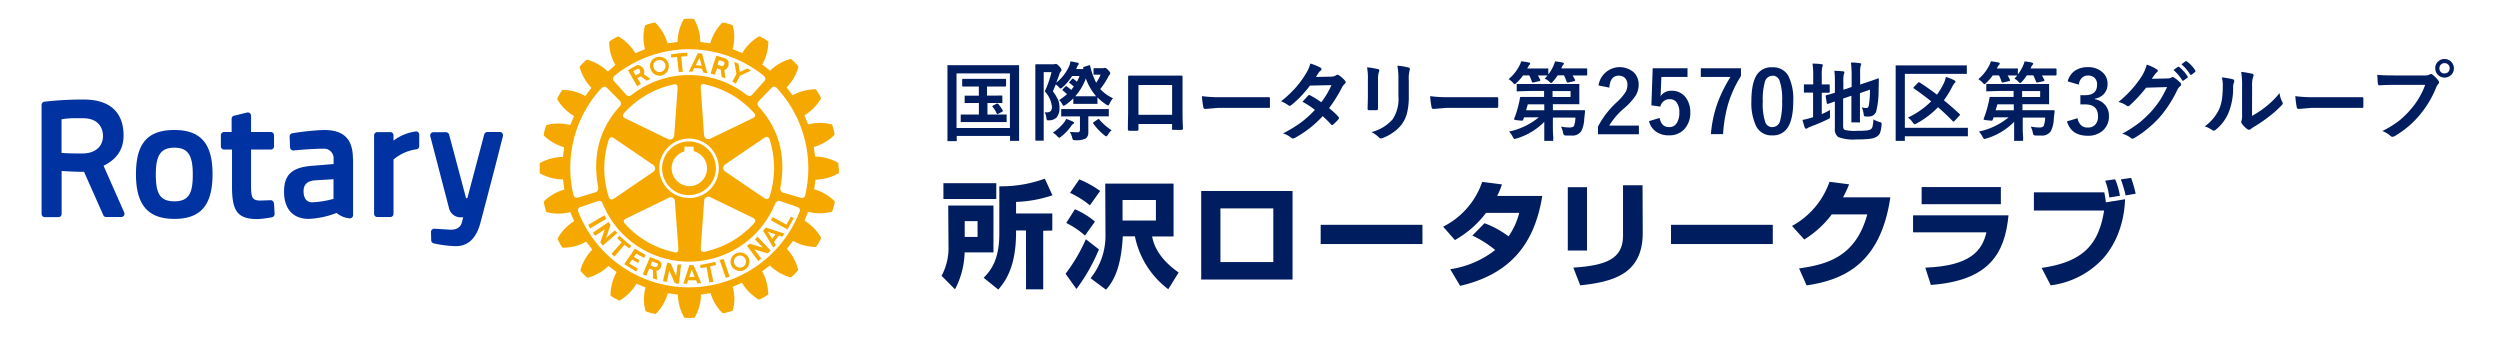
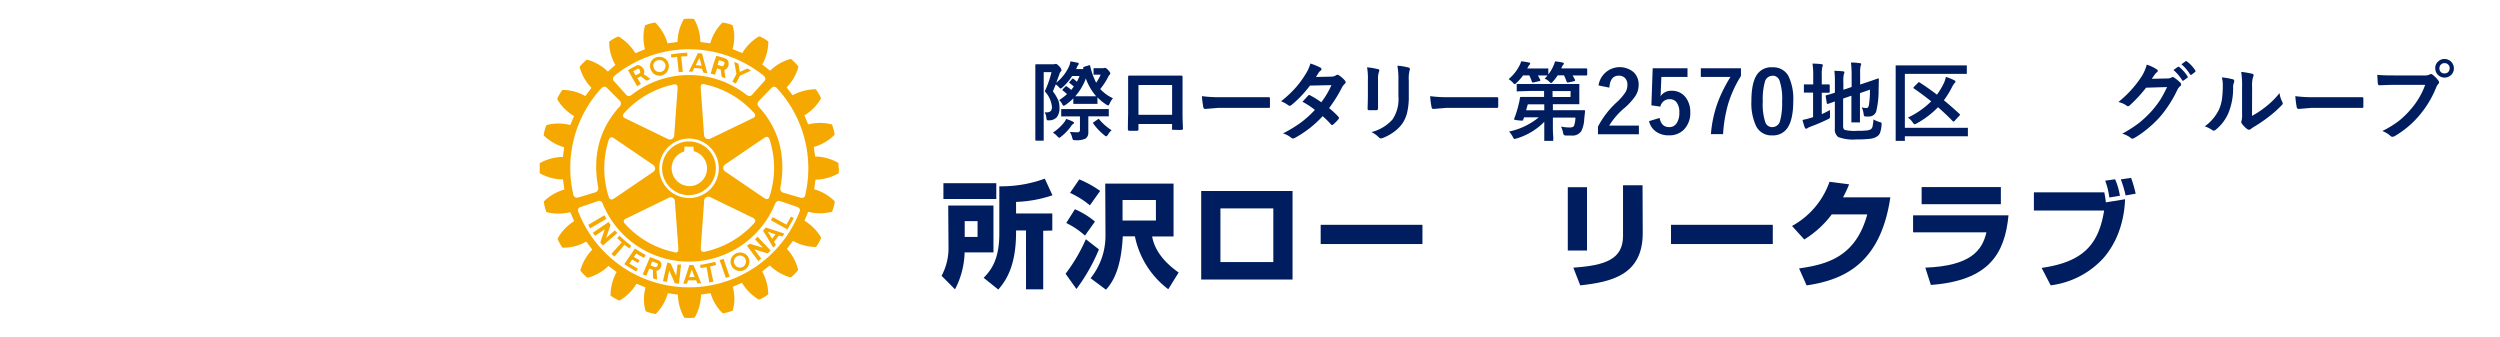
<svg xmlns="http://www.w3.org/2000/svg" id="レイヤー_1" data-name="レイヤー 1" width="520" height="70" viewBox="0 0 520 70">
  <defs>
    <style>.cls-1{fill:none;}.cls-2{clip-path:url(#clip-path);}.cls-3{fill:#0033a1;}.cls-4{fill:#f5a800;}.cls-5{isolation:isolate;}.cls-6{fill:#001d60;}</style>
    <clipPath id="clip-path">
      <rect id="SVGID" class="cls-1" x="8.65" y="3.84" width="165.85" height="62.32" />
    </clipPath>
  </defs>
  <g class="cls-2">
-     <path class="cls-3" d="M57,42.27l.12,2.23a.69.69,0,0,1-.55.69,20.51,20.51,0,0,1-3,.38c-4.07,0-5.31-1.56-5.31-6.66v-7.8H46.62a.67.67,0,0,1-.68-.67V28.13a.67.67,0,0,1,.68-.67h1.56V24.72a.66.66,0,0,1,.51-.65l2.7-.66a.67.67,0,0,1,.83.65v3.4h4.11a.67.67,0,0,1,.67.67v2.31a.67.67,0,0,1-.67.67H52.22v7.23c0,2.5.09,3.37,1.84,3.37.65,0,1.66-.05,2.2-.07a.67.67,0,0,1,.7.63M44.21,36.22c0,6.44-2.45,9.31-7.93,9.31s-8-2.87-8-9.31,2.46-9.18,8-9.18,7.93,2.91,7.93,9.18m-4.11,0c0-4-1.07-5.5-3.82-5.5s-3.87,1.44-3.87,5.5c0,3.67.62,5.66,3.87,5.66s3.82-2.08,3.82-5.66m64.42-8.5a.67.67,0,0,0-.53-.26h-2.62a.68.68,0,0,0-.65.5L97.21,41.21h-.27L93.42,28a.68.68,0,0,0-.65-.5H90.16a.67.67,0,0,0-.66.84l3.87,14.86a2.48,2.48,0,0,0,2.23,2h.75c-.07.25-.14.52-.21.75l0,.11c-.21.68-.52,1.72-2.43,1.72l-3.35-.21a.68.68,0,0,0-.51.19.66.66,0,0,0-.2.51L89.69,50a.68.68,0,0,0,.51.62,25.2,25.2,0,0,0,4.42.58h.21c2.53,0,4.24-1.63,5.1-4.85,1-3.77,2.26-8.61,3.18-12.15.41-1.6.77-3,1-3.95l.5-1.92a.69.69,0,0,0-.12-.59M25.84,44.2a.69.69,0,0,1-.05.64.68.68,0,0,1-.56.3H22.09a.65.65,0,0,1-.61-.4l-4-9c-2,0-3.72-.12-4.66-.18v8.94a.66.66,0,0,1-.67.67H9.33a.67.67,0,0,1-.68-.67V21.82a.68.68,0,0,1,.6-.67,71.8,71.8,0,0,1,7.54-.45h.57c6.89,0,8.34,4.07,8.34,7.48,0,2.85-1.36,4.91-4.16,6.3Zm-8.5-19.61H15.87a16.79,16.79,0,0,0-3.07.22v7c.79.05,2.31.13,4.35.11,2.63,0,4.27-1.43,4.27-3.64,0-1.78-1.07-3.68-4.08-3.68M73.44,33V44.75a.66.66,0,0,1-.76.66A4.93,4.93,0,0,1,70,44.29a18,18,0,0,1-5.78,1.24c-3.27,0-5.14-2.06-5.14-5.66s1.72-5.08,5.92-5.39l4.39-.36V33.06a2,2,0,0,0-2.19-2.13c-1.93,0-4.67.23-6.14.36a.65.65,0,0,1-.5-.16.69.69,0,0,1-.23-.48l-.09-2.24a.67.67,0,0,1,.57-.69,51.25,51.25,0,0,1,6.6-.68c4.11,0,6,1.9,6,6m-7.93,4.47c-1.59.15-2.34.87-2.34,2.27,0,.85.23,2.3,1.81,2.3a20.16,20.16,0,0,0,4.42-.71V37.28Zm21-10.16a9.7,9.7,0,0,0-4.63,1.9v-1.1a.67.67,0,0,0-.67-.67h-2.7a.67.67,0,0,0-.67.67V44.47a.66.66,0,0,0,.67.67h2.7a.66.66,0,0,0,.67-.67V33.18a9.26,9.26,0,0,1,4.74-2.12.67.67,0,0,0,.61-.67V28a.67.67,0,0,0-.72-.67" />
    <path class="cls-4" d="M129.89,50.91l-2.08,2.46-.64-.56,2.14-2.39c-.34-.32-.6-.6-.93-.9l.48-.48c.82.78,1.54,1.38,2.45,2.1l-.42.53-1-.76m-4.16-6.14-3.37,2c.12.24.25.52.39.74l3.38-2c-.16-.3-.26-.46-.4-.74m2.16,3.15-1.83,1.58.93-2.71c-.16-.23-.24-.39-.41-.61l-3.27,2.23c.14.22.32.42.48.64l2-1.36-.93,2.73a5.09,5.09,0,0,0,.55.64l3-2.6a6.63,6.63,0,0,1-.52-.54m4.44,4.83c.53.29,1,.59,1.64.87l.34-.58a19.14,19.14,0,0,1-2.23-1.36l-2.23,3.26c.85.56,1.62,1,2.48,1.53l.36-.58-1.79-1.06.6-.85,1.19.72.35-.56c-.38-.21-.78-.45-1.2-.7Zm11-12.15A5.59,5.59,0,1,1,148.9,35a5.6,5.6,0,0,1-5.58,5.58m.07-1.85a3.7,3.7,0,0,0,.91-7.28c0-.17-.06-.94-.06-.94h-1.88s0,.84-.05,1A3.66,3.66,0,0,0,139.7,35a3.72,3.72,0,0,0,3.69,3.71m-8.2-24.82v-.18A1.89,1.89,0,0,1,137,11.83a1.93,1.93,0,0,1,2.12,1.76v.16a2,2,0,0,1-1.79,2,2,2,0,0,1-2.1-1.79m.71-.07a1.25,1.25,0,0,0,2.49-.11s0-.07,0-.11A1.22,1.22,0,0,0,137,12.51a1.21,1.21,0,0,0-1.14,1.24Zm8.13,1h-.8l1-2,.89-1.84.87.09.46,1.75.64,2.34a6,6,0,0,0-.81-.11L146,14.3a13.62,13.62,0,0,0-1.64-.14Zm.65-1.33a11.69,11.69,0,0,1,1.22.13l-.21-.82-.26-.84-.4.84Zm-3.89-1.74.35,3.19.84-.08-.33-3.17,1.27-.08,0-.72a32.56,32.56,0,0,0-3.41.35l.1.68ZM140.92,55l-.28,2.39-1.15-2.62c-.27,0-.43-.12-.7-.16l-.9,3.86c.28.07.54.1.83.15l.48-2.37,1.16,2.64a5.71,5.71,0,0,0,.87.12l.43-4a4.67,4.67,0,0,1-.74,0m22.66-8.28-2.86-1.58-.37.66,3.44,1.92,1.32-2.37-.59-.32Zm-4.32.58,3.9,1.28-.24.34a2.16,2.16,0,0,0-.21.29L162,49,161,50.32l.39.61a6.9,6.9,0,0,1-.54.58l-1.54-2.57L158.7,48Zm.44.89.47.73.42.74.57-.74.15-.18Zm-4.09,5.22a2.3,2.3,0,0,1,.26,1,2,2,0,0,1-.17.8,2.13,2.13,0,0,1-.83.91,2,2,0,0,1-2.66-.73,1.26,1.26,0,0,0-.08-.18,2.75,2.75,0,0,1-.19-.8,2,2,0,0,1,3.67-1m-.45,1a1.3,1.3,0,0,0-.17-.64,1.25,1.25,0,0,0-2.33.64,1.27,1.27,0,0,0,.18.62.59.59,0,0,0,.13.19,1.22,1.22,0,0,0,1.56.26,1.14,1.14,0,0,0,.34-.26,1.28,1.28,0,0,0,.29-.81m1.89-4.66,1.62,1.75-2.72-.8a6.6,6.6,0,0,0-.58.41l2.37,3.18.6-.51-1.44-1.92,2.75.83a4.85,4.85,0,0,0,.65-.58l-2.75-2.9a6,6,0,0,1-.5.54M174.5,35a8,8,0,0,1-.05,1v.08l-.09,0a10,10,0,0,1-4.75,1.29c0,.21-.23,1.76-.26,2a9.75,9.75,0,0,1,4.23,2.46l.05.06v.08a8.34,8.34,0,0,1-.54,2l0,.08H173a9.68,9.68,0,0,1-4.9,0c-.08.21-.69,1.65-.75,1.86a10.05,10.05,0,0,1,3.42,3.48l0,.07,0,.08a8,8,0,0,1-1,1.76l0,.07h-.09a9.94,9.94,0,0,1-4.74-1.27l-1.27,1.67A9.47,9.47,0,0,1,166,56.09l0,.08-.05.06a9.73,9.73,0,0,1-1.42,1.45l-.06,0-.11,0a10.09,10.09,0,0,1-4.24-2.46l-1.6,1.24a10,10,0,0,1,1.27,4.63v.21l-.09,0a8.63,8.63,0,0,1-1.76,1l-.05,0-.09,0a10.14,10.14,0,0,1-3.47-3.48l-1.92.83a10.83,10.83,0,0,1,.35,2.48,9.28,9.28,0,0,1-.35,2.44v.07l-.08,0a10.4,10.4,0,0,1-1.94.52h-.09l-.05-.06A9.51,9.51,0,0,1,147.81,61c-.21,0-1.76.23-2,.27a9.8,9.8,0,0,1-1.3,4.75l-.05.06-.09,0a8.36,8.36,0,0,1-2,0l-.07,0,0-.06A10.13,10.13,0,0,1,141,61.27c-.23,0-1.87-.26-2.1-.27a9.8,9.8,0,0,1-2.44,4.24l-.06.06-.09,0a8.91,8.91,0,0,1-1.95-.54l-.07,0,0-.07a8.59,8.59,0,0,1-.35-2.45,9.7,9.7,0,0,1,.33-2.45L132.39,59a9.78,9.78,0,0,1-3.48,3.49l-.07,0-.09,0a11.36,11.36,0,0,1-1.76-1l0-.06v-.16a10.08,10.08,0,0,1,1.26-4.68l-1.69-1.28a9.76,9.76,0,0,1-4.25,2.44l-.08,0-.08,0a10.59,10.59,0,0,1-1.41-1.43l0-.08,0-.08a10,10,0,0,1,2.46-4.24l-1.28-1.67a9.56,9.56,0,0,1-4.74,1.27H117l0,0a10.13,10.13,0,0,1-1-1.77l0-.08,0-.07A9.83,9.83,0,0,1,119.42,46c-.09-.23-.71-1.68-.81-1.88a9.83,9.83,0,0,1-4.91,0l-.07,0,0-.06a10.61,10.61,0,0,1-.51-2l0-.09,0-.07a10,10,0,0,1,4.26-2.47c0-.23-.26-1.88-.28-2.11a9.71,9.71,0,0,1-4.77-1.26l-.06,0V36a7.65,7.65,0,0,1,0-1,7.94,7.94,0,0,1,0-1v-.09l.06,0a9.94,9.94,0,0,1,4.77-1.27c0-.22.23-1.83.26-2a10.16,10.16,0,0,1-4.26-2.46l0,0,0-.09a7.46,7.46,0,0,1,.53-2l0-.08.08,0a9.6,9.6,0,0,1,4.91,0c.09-.2.69-1.65.78-1.87a9.8,9.8,0,0,1-3.48-3.47l0-.09,0-.08a9.86,9.86,0,0,1,1-1.73l0-.07H117a9.77,9.77,0,0,1,4.74,1.27c.14-.17,1.15-1.53,1.28-1.71a9.94,9.94,0,0,1-2.44-4.26v-.07l0-.06a10.38,10.38,0,0,1,1.45-1.44l.07,0,.07,0a9.81,9.81,0,0,1,4.26,2.46L128,13.5a9.55,9.55,0,0,1-1.29-4.62V8.66l.08-.05a8.22,8.22,0,0,1,1.75-1l.06,0,.09,0a10.16,10.16,0,0,1,3.47,3.46c.21-.07,1.77-.75,2-.84a9.77,9.77,0,0,1-.32-2.46,8.67,8.67,0,0,1,.33-2.44V5.23l.08,0a9.3,9.3,0,0,1,1.93-.53h.1l.07.06A9.82,9.82,0,0,1,138.84,9c.23,0,1.87-.23,2.09-.27A9.82,9.82,0,0,1,142.22,4l0-.06.08,0a9.74,9.74,0,0,1,2,0l.08,0,0,.06a9.37,9.37,0,0,1,1.28,4.72c.25.06,1.84.26,2.07.29a9.91,9.91,0,0,1,2.48-4.26l.05-.05.07,0a7.53,7.53,0,0,1,2,.53l.06,0,0,.09a8.28,8.28,0,0,1,.34,2.42,11.57,11.57,0,0,1-.34,2.48l2,.82a9.88,9.88,0,0,1,3.46-3.46l.07,0,.09,0a8.26,8.26,0,0,1,1.74,1l.06,0v.21a9.78,9.78,0,0,1-1.27,4.63l1.65,1.29a9.61,9.61,0,0,1,4.26-2.45l.07,0,.07.07a8.8,8.8,0,0,1,1.42,1.44l.06.07,0,.08a9.73,9.73,0,0,1-2.46,4.25l1.25,1.65a10,10,0,0,1,4.76-1.25h.07l.05.07a8.34,8.34,0,0,1,1,1.73l0,.1,0,.07A10.11,10.11,0,0,1,167.32,24c.09.22.68,1.67.79,1.88a9.75,9.75,0,0,1,4.89,0l.08,0,0,.08a9.88,9.88,0,0,1,.52,2l0,.08-.07.06a9.7,9.7,0,0,1-4.25,2.46c0,.23.23,1.81.27,2a9.77,9.77,0,0,1,4.74,1.28l.09.05V34a7.65,7.65,0,0,1,.05,1M127.69,16.86l2.56,2.85c.35.39.75.34,1.26-.07a19.36,19.36,0,0,1,23.65,0c.51.38.9.46,1.27.07L159,16.86c.29-.31.29-.75-.26-1.21a25,25,0,0,0-15.42-5.41,24.68,24.68,0,0,0-15.38,5.42c-.55.45-.53.89-.24,1.2m.17,12c-.28-.18-.58-.39-.83-.28s-.34.27-.45.61a19.36,19.36,0,0,0,0,11.67c.08.27.17.53.41.6s.49,0,.87-.26l7.93-5.4a1,1,0,0,0,.47-.76,1,1,0,0,0-.47-.78Zm1.73-4.72c0,.29.37.43.66.57l8.63,4.19a1,1,0,0,0,.92,0,1,1,0,0,0,.43-.8l.69-9.58c0-.46,0-.73-.19-.88a.86.86,0,0,0-.71-.06,19.41,19.41,0,0,0-10.13,5.84c-.24.27-.35.5-.3.69m.13,21.9a1,1,0,0,0,.32.59,19,19,0,0,0,10.12,5.83.8.8,0,0,0,.71,0c.18-.14.24-.43.21-.88l-.71-9.6a.87.87,0,0,0-1.34-.78l-8.63,4.2c-.3.14-.63.3-.67.58,0,0,0,0,0,.08m13.6-4.83A6.19,6.19,0,1,0,137.13,35a6.19,6.19,0,0,0,6.19,6.18m2.62,11.09a.87.87,0,0,0,.75.06,19.27,19.27,0,0,0,10.1-5.83c.18-.21.37-.42.31-.65s-.24-.43-.64-.62l-8.65-4.19a.88.88,0,0,0-1.35.79l-.69,9.58c0,.31-.05.67.17.86m12.89-11.16c.26.17.56.37.83.28s.34-.26.44-.62a19.21,19.21,0,0,0,0-11.67.94.94,0,0,0-.41-.61c-.21-.08-.48,0-.87.28l-7.93,5.39a.93.93,0,0,0-.46.78.91.91,0,0,0,.46.77ZM157.08,24a.83.83,0,0,0-.32-.59,19.05,19.05,0,0,0-10.12-5.85.74.74,0,0,0-.68,0c-.19.14-.24.43-.2.86l.68,9.6a1,1,0,0,0,.43.8,1,1,0,0,0,.92,0l8.64-4.17c.28-.13.6-.28.65-.58a.2.2,0,0,0,0-.08M120.17,41.11,123.85,40a.87.87,0,0,0,.6-.91c-1.32-6.86.36-12.41,4.38-16.87a.85.85,0,0,0,.06-1.29l-2.68-2.69c-.26-.29-.73-.29-1.13.12a24.45,24.45,0,0,0-5.82,22.14.7.7,0,0,0,.91.57m45.74,2-3.69-1.26c-.19-.08-.69-.08-1,.57a19.36,19.36,0,0,1-35.89-.11.74.74,0,0,0-.93-.46l-3.67,1.26a.69.69,0,0,0-.43,1,24.7,24.7,0,0,0,46,0,.68.68,0,0,0-.44-1m-4.26-24.72a.72.72,0,0,0-1.13-.07L157.85,21a.85.85,0,0,0,.05,1.29c4,4.46,5.71,10,4.39,16.87a.87.87,0,0,0,.6.91l3.69,1.07a.7.7,0,0,0,.91-.58,24.53,24.53,0,0,0-5.84-22.17m-8.59-1,.85-1.63,2.29-1.07c-.24-.17-.5-.29-.74-.45l-1.58.72-.29-1.71c-.33-.16-.53-.23-.87-.37l.46,2.49L152.33,17Zm-4.29,37.07c-1.14.25-2,.46-3.15.64l.1.65,1.25-.17.57,3.17.84-.16-.68-3.16,1.26-.31ZM137.55,55v.21a1.21,1.21,0,0,1-1,1.12l.13,1.83a5.19,5.19,0,0,1-.85-.27l0-1.72-.77-.33-.63,1.52a6.83,6.83,0,0,1-.75-.29l.79-1.85.09-.22.65-1.53,1.76.68a.94.94,0,0,1,.6.85m-.74,0a.33.33,0,0,0-.2-.26l-1-.36-.23.62-.08.22v0l.89.33c.25.11.49-.11.57-.35a.28.28,0,0,0,0-.22m11.94-39.44c-.32-.09-.55-.13-.9-.23l.64-2.17L149,11.6c.67.17,1.31.38,1.95.59a1,1,0,0,1,.59,1,1.29,1.29,0,0,1-.87,1.37l.23,1.75-.79-.33-.21-1.53-.75-.23Zm.54-2.05.87.28c.24.07.56-.3.56-.63a.3.3,0,0,0-.26-.34,6.69,6.69,0,0,0-.9-.27l-.18.61ZM145,56.85l.85,2.06c-.28,0-.54,0-.78.07l-.27-.67-1.7,0-.19.7a7,7,0,0,0-.79,0l.73-2.18.52-1.65,0-.05.86,0,.05.1Zm-.51.75-.31-.75-.3-.81-.27.81-.26.8Zm5.19-3.5,1.3,3.71c.25-.09.52-.16.78-.28l-1.26-3.69-.82.26M130.85,15l-.22-.39c.57-.37,1.18-.68,1.78-1s1.68.55,1.61,1.39a.81.81,0,0,1-.14.41l1.42,1c-.26.13-.47.24-.79.37l-1.25-.91-.69.37.74,1.21c-.29.18-.46.3-.79.49Zm.86-.19.1.19.4.68.83-.43a.31.31,0,0,0,.13-.25c0-.37-.25-.88-.64-.64s-.49.27-.82.45" />
  </g>
  <g id="所沢ロータリークラブ" class="cls-5">
    <g class="cls-5">
      <path class="cls-6" d="M197.23,42.75h9.41V52.5h-6a17.35,17.35,0,0,1-2,7.68l-2.79-2.81a12.17,12.17,0,0,0,1.44-5.95Zm-1-4.65h11v3.29h-11ZM200.66,46v3.28h2.67V46Zm16.33,2V60.18h-3.58V47.94h-2.07c.08,7.44-2.16,10.49-3.69,12.29l-3.05-2.45c1.7-1.71,3.26-4,3.26-9.19V38.75a26.42,26.42,0,0,0,9.46-1.59l1.59,3.46A26.66,26.66,0,0,1,211.34,42v2.4h7.54v3.55Z" />
      <path class="cls-6" d="M228.58,51.87a38,38,0,0,1-4.68,8.24l-2.26-3.17a35.33,35.33,0,0,0,4.22-7.18Zm-5-8.35a16.47,16.47,0,0,1,4.17,2.57L225.67,49a16.68,16.68,0,0,0-3.89-2.62Zm.91-6.21a21.72,21.72,0,0,1,4.34,2.4l-2.13,3a18.4,18.4,0,0,0-4.13-2.59Zm5.4.88H244.1v11h-4.46c.24,1.15.89,4.25,5.52,7.49L243,60.16a18.34,18.34,0,0,1-6.94-11h-2.52c-.24,4.56-1.1,8.54-3.5,11.09l-3.2-2.38a14.06,14.06,0,0,0,3.1-9Zm3.6,7.68h6.94V41.6h-6.94Z" />
      <path class="cls-6" d="M268.85,39.73V58.14h-19V39.73Zm-4,3.62h-11V54.51h11Z" />
      <path class="cls-6" d="M295.87,46.76v4H274.7v-4Z" />
-       <path class="cls-6" d="M308.78,46.43a19.91,19.91,0,0,1,5,2.73A15,15,0,0,0,316,44.27H309.1a21,21,0,0,1-6.48,5.66l-2.45-2.78a16.31,16.31,0,0,0,8.13-9.32l4.11.53a17.65,17.65,0,0,1-1,2.4h9.38c-1.65,10.35-7,16.35-17.08,18.7L301.65,56A19.94,19.94,0,0,0,311,52a22.46,22.46,0,0,0-4.75-3Z" />
      <path class="cls-6" d="M330.1,52.11h-4V38.94h4Zm11.59-3.64c0,8.76-6.55,10.17-13,10.89l-1.44-3.69c6.74-.46,10.34-1.76,10.34-6.63V38.53h4.06Z" />
      <path class="cls-6" d="M368.74,46.76v4H347.57v-4Z" />
      <path class="cls-6" d="M393.19,41.05c-2,13.56-9.38,17.14-17.42,18.31l-1.56-3.53C380.06,55,386,53.41,388.39,44.6H381a20.48,20.48,0,0,1-5.71,5.21L372.74,47a16.77,16.77,0,0,0,7.8-9.19l4.08.53a27.08,27.08,0,0,1-1.27,2.71Z" />
      <path class="cls-6" d="M417.77,44.79c-.77,8-4.06,13.57-16.15,14.48l-1.16-3.6c9.58-.36,11.86-3.68,12.72-7.35H397.92V44.79Zm-1.59-5.88v3.56H399.7V38.91Z" />
      <path class="cls-6" d="M437.69,40a20.47,20.47,0,0,1,.33,2.09l4-.65c-.08,1.71-.39,7.61-4.61,12.36a17.9,17.9,0,0,1-10.87,5.55l-1.88-3.63c8.6-1.22,11.86-4.82,13-11.93H423.05V40Zm1.05,1.08a15.52,15.52,0,0,0-.86-3.5l2.06-.29a13.69,13.69,0,0,1,1,3.43Zm3.39-.43a23.21,23.21,0,0,0-1-3.34l2.14-.31a26.37,26.37,0,0,1,.95,3.29Z" />
    </g>
  </g>
  <g id="国際ロータリー第2570地区第3グループ" class="cls-5">
    <g class="cls-5">
-       <path class="cls-6" d="M198.76,29.36h-1.53c-.09,0-.14,0-.16,0a.29.29,0,0,1,0-.17l0-6.91V18.67l0-4.93a.31.31,0,0,1,0-.18.54.54,0,0,1,.17,0l2.39,0h9.78l2.39,0c.1,0,.15,0,.17,0a.32.32,0,0,1,0,.17l0,4.32v4.17l0,6.91c0,.09,0,.15,0,.17s-.07,0-.16,0h-1.54a.31.31,0,0,1-.18,0,.35.35,0,0,1,0-.17v-.85H199v.87a.15.15,0,0,1-.2.2Zm.2-14.09V26.62h11.1V15.27Zm9.33,4.6a.15.15,0,0,1,.2.2v1.18c0,.1,0,.16,0,.18s-.07,0-.16,0l-2,0h-.94v2.39h1.48l2.32,0a.36.36,0,0,1,.19,0,.3.3,0,0,1,0,.16v1.25c0,.09,0,.14,0,.16a.31.31,0,0,1-.18,0l-2.32,0h-4.54l-2.32,0a.36.36,0,0,1-.19,0,.3.3,0,0,1,0-.16V24c0-.09,0-.15.05-.17a.49.49,0,0,1,.17,0l2.32,0h1.24V21.42h-.7l-2.08,0c-.1,0-.16,0-.18,0a.29.29,0,0,1,0-.17V20.07c0-.1,0-.15,0-.17a.29.29,0,0,1,.17,0l2.08,0h.7V18h-1l-2.29,0q-.18,0-.18-.21v-1.2c0-.13.06-.19.18-.19l2.29,0h4.18l2.3,0c.12,0,.18.06.18.19v1.2q0,.21-.18.21l-2.3,0H205.3v1.89h.94Zm-.62,1.8a7.07,7.07,0,0,1,.89,1.3.42.42,0,0,1,.05.12c0,.05-.07.1-.2.17l-.77.41a.49.49,0,0,1-.19.06s-.11-.06-.17-.19a5,5,0,0,0-.83-1.33.17.17,0,0,1-.06-.11s.07-.08.2-.16l.72-.38a.41.41,0,0,1,.15,0Q207.55,21.52,207.67,21.67Z" />
      <path class="cls-6" d="M231.49,20.43a5.08,5.08,0,0,0-.68,1.1c-.14.27-.24.41-.3.41a1.17,1.17,0,0,1-.42-.2,10,10,0,0,1-1.82-1.49v1.17a.34.34,0,0,1,0,.18.49.49,0,0,1-.17,0l-1.54,0H225l-1.55,0a.15.15,0,0,1-.2-.2v-.94a11.48,11.48,0,0,1-1.6,1.34,1.15,1.15,0,0,1-.41.2c-.09,0-.18-.1-.29-.31a2.66,2.66,0,0,0-.64-.87,13.44,13.44,0,0,0,1.63-1.24c-.2-.2-.49-.44-.86-.74q-.12-.06-.12-.12s.05-.1.14-.2l.46-.47c.09-.09.15-.14.2-.14a.33.33,0,0,1,.16.09,8.38,8.38,0,0,1,.9.7l.54-.7c-.34-.29-.62-.53-.85-.7s-.12-.1-.12-.14,0-.11.15-.21l.41-.48c.08-.09.14-.13.18-.13a.36.36,0,0,1,.18.09A7.53,7.53,0,0,1,224,17a11.82,11.82,0,0,0,.54-1.19H223a11,11,0,0,1-2,2.36,1,1,0,0,1-.4.25c-.07,0-.2-.11-.39-.34a3.56,3.56,0,0,0-.61-.52L219,19a8.72,8.72,0,0,1,1.13,1.9,4.31,4.31,0,0,1,.24,1.49,3,3,0,0,1-.56,2,2.18,2.18,0,0,1-1.53.64H218q-.21,0-.27-.12a1.83,1.83,0,0,1-.09-.45,2.57,2.57,0,0,0-.36-1.1h.29a1.28,1.28,0,0,0,1-.27,1.28,1.28,0,0,0,.23-.86A5.44,5.44,0,0,0,217.31,19a20.1,20.1,0,0,0,1.4-4h-1.62V25.24l0,3.85c0,.1,0,.15,0,.17s-.07,0-.16,0h-1.41c-.12,0-.17-.07-.17-.2l0-3.84V17.46l0-3.89c0-.13.05-.2.17-.2l1.35,0h2.22a.78.78,0,0,0,.36-.06.85.85,0,0,1,.25,0c.12,0,.35.19.71.58a1.36,1.36,0,0,1,.38.69.38.38,0,0,1-.16.3,1.39,1.39,0,0,0-.29.59c-.24.68-.45,1.25-.64,1.73a9.21,9.21,0,0,0,2.72-3.53,4,4,0,0,0,.22-.89c.31,0,.8.13,1.47.26.18,0,.27.12.27.22a.4.4,0,0,1-.1.24A1.32,1.32,0,0,0,224,14l-.16.36h1.48a.25.25,0,0,1,0-.14.39.39,0,0,1,0-.13q0-.17.21-.21l.92-.28.19-.06s.07.05.1.13A15.6,15.6,0,0,0,228,17.21a9.52,9.52,0,0,0,.94-1.68h-.44l-.88,0c-.09,0-.15,0-.16,0s0-.07,0-.16v-1c0-.1,0-.16,0-.18a.4.4,0,0,1,.15,0l1.1,0h.62a.67.67,0,0,0,.32-.06.56.56,0,0,1,.23,0c.14,0,.35.15.62.44s.44.54.44.67a.47.47,0,0,1-.15.31,2.53,2.53,0,0,0-.38.63,14.89,14.89,0,0,1-1.56,2.34A8.13,8.13,0,0,0,231.49,20.43ZM219,27.59a9.82,9.82,0,0,0,2.28-2.06,2.47,2.47,0,0,0,.47-.79,9.32,9.32,0,0,1,1.44.57c.13.06.2.14.2.23a.24.24,0,0,1-.16.23,1.4,1.4,0,0,0-.45.48,10.43,10.43,0,0,1-2.07,2.17.93.93,0,0,1-.38.24c-.08,0-.23-.12-.44-.35A4,4,0,0,0,219,27.59Zm4.29-3.38-2.39,0a.29.29,0,0,1-.17,0,.3.3,0,0,1,0-.16V22.87c0-.1,0-.16,0-.18s.07,0,.15,0l2.39,0h4.79l2.38,0a.33.33,0,0,1,.19,0,.32.32,0,0,1,0,.17v1.18c0,.09,0,.14,0,.16a.31.31,0,0,1-.18,0l-2.38,0h-1.7v1.25l0,2.08a1.48,1.48,0,0,1-.56,1.29,4.24,4.24,0,0,1-2.08.34,1.1,1.1,0,0,1-.55-.08,1.75,1.75,0,0,1-.17-.47,3.71,3.71,0,0,0-.49-1.17c.57.05,1.11.07,1.62.07a.44.44,0,0,0,.49-.5V24.21Zm.34-4.18c.14,0,.58,0,1.31,0h1.55l1.52,0a11.4,11.4,0,0,1-2.15-3.71A11.63,11.63,0,0,1,223.67,20Zm7.57,7.08a3,3,0,0,0-.73.88c-.16.25-.28.37-.36.37a1,1,0,0,1-.44-.27,11.46,11.46,0,0,1-2.28-2.42.28.28,0,0,1-.06-.13s.07-.08.2-.16l.79-.54a.32.32,0,0,1,.2-.09s.1,0,.16.13A11.36,11.36,0,0,0,231.24,27.11Z" />
      <path class="cls-6" d="M243.8,25.79h-7v1.06c0,.16,0,.25-.09.29a.53.53,0,0,1-.31.06c-.23,0-.47,0-.71,0s-.48,0-.71,0-.38-.08-.38-.21v0c0-1.87.05-3.06.05-3.58V17.78c0-.7,0-1.3,0-1.81,0-.17.06-.25.2-.25.63,0,1.7,0,3.21,0h4.29c1.69,0,2.82,0,3.38,0q.24,0,.24.27v.09l0,2.9v4.3c0,.65,0,1.8.09,3.43,0,.21-.12.31-.35.31h-.82L244,27a.32.32,0,0,1-.21-.05.6.6,0,0,1,0-.23Zm0-1.91v-6.2h-7v6.2Z" />
      <path class="cls-6" d="M250,20a27.55,27.55,0,0,0,3.89.22h5.8l2.19,0,1.95,0h.08c.16,0,.24.08.24.25s0,.56,0,.85,0,.57,0,.85-.08.27-.25.27h-.07l-4,0h-6.48l-2.64.22a.4.4,0,0,1-.42-.37A19.48,19.48,0,0,1,250,20Z" />
      <path class="cls-6" d="M276.45,22.49a15.3,15.3,0,0,1,1.95,1.81.35.35,0,0,1,.1.25.36.36,0,0,1-.1.24,9.22,9.22,0,0,1-1.12,1.13.4.4,0,0,1-.22.09.29.29,0,0,1-.19-.11,19.2,19.2,0,0,0-1.75-1.74,22.55,22.55,0,0,1-5.74,4.5,1.1,1.1,0,0,1-.45.15.54.54,0,0,1-.34-.15,5.33,5.33,0,0,0-1.72-.92,26.7,26.7,0,0,0,3.81-2.32,22.53,22.53,0,0,0,2.82-2.56,15.86,15.86,0,0,0-2.59-1.69l1.18-1.29a.39.39,0,0,1,.24-.12.62.62,0,0,1,.18.07,20.58,20.58,0,0,1,2.32,1.44,17.71,17.71,0,0,0,2.11-3.56l-4.47.09a22.83,22.83,0,0,1-3.85,4.05.67.67,0,0,1-.36.16.4.4,0,0,1-.29-.12,7.37,7.37,0,0,0-1.51-.83,22.81,22.81,0,0,0,3.19-3,20.19,20.19,0,0,0,1.91-2.64,7.9,7.9,0,0,0,1-2.21,12.4,12.4,0,0,1,2.11.87.33.33,0,0,1,.2.29.45.45,0,0,1-.22.36,1.34,1.34,0,0,0-.37.38c-.14.25-.33.55-.56.9l3.17-.07a1.88,1.88,0,0,0,1-.27.59.59,0,0,1,.31-.13.71.71,0,0,1,.33.14,5.6,5.6,0,0,1,1.23,1.1.49.49,0,0,1,.14.33.5.5,0,0,1-.2.34,2.36,2.36,0,0,0-.54.69A30.08,30.08,0,0,1,276.45,22.49Z" />
      <path class="cls-6" d="M284.35,14a15.09,15.09,0,0,1,2.25.38c.2,0,.3.15.3.29a.64.64,0,0,1-.08.27,4.84,4.84,0,0,0-.19,1.71v3.64c0,.22,0,1,0,2.27,0,.24-.12.36-.38.36h-1.45c-.23,0-.34-.09-.34-.27v0l.06-2.45V16.63A13,13,0,0,0,284.35,14Zm.92,13.47a8.69,8.69,0,0,0,4.38-2.63A7.63,7.63,0,0,0,290.87,20v-3.4a15.22,15.22,0,0,0-.21-2.93,11.46,11.46,0,0,1,2.35.39.31.31,0,0,1,.25.31.65.65,0,0,1-.07.29,6.7,6.7,0,0,0-.16,2V20a13.84,13.84,0,0,1-.39,3.59,6.68,6.68,0,0,1-1.08,2.28,7.76,7.76,0,0,1-1.88,1.74,9.59,9.59,0,0,1-2.07,1.09,1.18,1.18,0,0,1-.38.09.62.62,0,0,1-.43-.22A6,6,0,0,0,285.27,27.47Z" />
      <path class="cls-6" d="M297.47,20a27.66,27.66,0,0,0,3.89.22h5.8l2.2,0,1.94,0h.09c.16,0,.24.08.24.25s0,.56,0,.85,0,.57,0,.85a.24.24,0,0,1-.26.27h-.07l-4,0h-6.47l-2.65.22a.38.38,0,0,1-.41-.37A17,17,0,0,1,297.47,20Z" />
      <path class="cls-6" d="M321.29,16.35a6.94,6.94,0,0,0,.59-.65l-2,0c.19.32.36.62.5.92a.45.45,0,0,1,0,.13c0,.05-.07.09-.2.12l-1.2.28-.2,0c-.07,0-.12-.06-.16-.19a8.57,8.57,0,0,0-.53-1.28h-1.29a9.89,9.89,0,0,1-1.34,1.53c-.19.2-.32.29-.4.29s-.19-.1-.39-.32a4.3,4.3,0,0,0-.88-.72,9,9,0,0,0,2.29-2.88,3.89,3.89,0,0,0,.32-.83A14.52,14.52,0,0,1,318,13c.18,0,.28.11.28.23a.42.42,0,0,1-.15.26,1.27,1.27,0,0,0-.3.45l-.17.3h2.09l2.1,0a.4.4,0,0,1,.2,0,.51.51,0,0,1,0,.16v1.07a8.05,8.05,0,0,0,1.1-1.86,4.6,4.6,0,0,0,.29-.84A11.35,11.35,0,0,1,325,13c.2.06.29.13.29.24a.42.42,0,0,1-.15.26,1.44,1.44,0,0,0-.27.43l-.12.3h2.64l2.58,0c.12,0,.17.06.17.19V15.5c0,.13-.05.2-.17.2l-2.58,0h-.29a9,9,0,0,1,.51.92.3.3,0,0,1,0,.13c0,.06-.08.11-.22.14l-1.17.27-.19,0c-.07,0-.13-.06-.17-.18a12.69,12.69,0,0,0-.55-1.31H324a9.92,9.92,0,0,1-1,1.3c-.18.2-.31.3-.38.3s-.19-.1-.41-.32A3.19,3.19,0,0,0,321.29,16.35ZM315.66,19a.26.26,0,0,1-.18,0,.42.42,0,0,1,0-.16V17.64c0-.1,0-.16,0-.17s.07,0,.16,0l2.44,0h7.37l2.86,0c.1,0,.16,0,.19,0s0,.07,0,.16l0,1.35v1.17l0,1.36c0,.1,0,.16,0,.17a.29.29,0,0,1-.17,0l-2.86,0H323l0,1.24h3.95l2.52,0c.15,0,.22.05.22.16v.06c0,.11-.07.64-.17,1.6a6.18,6.18,0,0,1-.6,2.52,2.22,2.22,0,0,1-2.11.93q-.62,0-1.05,0a.8.8,0,0,1-.49-.14,1.41,1.41,0,0,1-.16-.5,5.83,5.83,0,0,0-.41-1.22,9.83,9.83,0,0,0,1.78.19c.49,0,.79-.12.92-.35a5.41,5.41,0,0,0,.29-1.71H323l0,1.65c0,.73,0,1.44.06,2.14s0,.84,0,.87,0,.17,0,.18-.08,0-.17,0h-1.51c-.1,0-.15,0-.17-.05a.29.29,0,0,1,0-.17l0-2v-1l0-.74a13.41,13.41,0,0,1-5.75,3.46l-.43.11c-.1,0-.23-.14-.37-.43a5,5,0,0,0-.78-1.12,14.37,14.37,0,0,0,6.18-2.95H317l-.17.5a.28.28,0,0,1-.28.19l-.7-.06c-.62-.06-.92-.13-.92-.22s0,0,0-.08a21.18,21.18,0,0,0,1-3.25,7,7,0,0,0,.21-1.1c0-.15.09-.23.22-.23l2.45,0h2.36l0-1.24h-3Zm1.77,3.94h3.78l0-1.24h-3.43Zm9.26-4h-3.76l0,1.24h3.74Z" />
      <path class="cls-6" d="M332.49,17.77a4.47,4.47,0,0,1,7.35-2.71,3.5,3.5,0,0,1,1,2.61,4.22,4.22,0,0,1-.69,2.31,13.11,13.11,0,0,1-2.09,2.34,15.08,15.08,0,0,0-3.35,3.81h6.18v1.8h-8.51v-1.6a18.44,18.44,0,0,1,3.93-5.09,10.65,10.65,0,0,0,1.83-2.13,2.93,2.93,0,0,0,.36-1.46,1.89,1.89,0,0,0-.55-1.47,1.78,1.78,0,0,0-1.25-.44q-1.79,0-1.95,2.49Z" />
      <path class="cls-6" d="M351,14.2V16h-5.43l-.12,2.77c0,.5,0,.93-.1,1.3a2.65,2.65,0,0,1,2.35-1.19,3.52,3.52,0,0,1,2.93,1.39,5,5,0,0,1,.95,3.11A4.89,4.89,0,0,1,350.21,27a4.17,4.17,0,0,1-3,1.15,4.51,4.51,0,0,1-2.85-.84A3.67,3.67,0,0,1,343,25.2l2.2-.67c.24,1.27.89,1.91,2,1.91a1.77,1.77,0,0,0,1.6-.91,3.83,3.83,0,0,0,.5-2.11,3.35,3.35,0,0,0-.59-2.16,1.74,1.74,0,0,0-1.41-.63,1.91,1.91,0,0,0-1.94,1.55l-1.87-.27.27-7.71Z" />
      <path class="cls-6" d="M362.12,14.2v1.6a24.13,24.13,0,0,0-2.72,6,29.08,29.08,0,0,0-1,6.1h-2.53a25,25,0,0,1,1.5-6.81A29.76,29.76,0,0,1,359.94,16h-6.17V14.2Z" />
      <path class="cls-6" d="M368.68,14A3.57,3.57,0,0,1,372,15.82,10.92,10.92,0,0,1,373,21c0,2.64-.43,4.55-1.28,5.71a3.58,3.58,0,0,1-3.08,1.45,3.54,3.54,0,0,1-3.35-1.89,11.2,11.2,0,0,1-1-5.24q0-4,1.28-5.68A3.58,3.58,0,0,1,368.68,14Zm0,1.77a1.63,1.63,0,0,0-1.6,1.3,13.4,13.4,0,0,0-.42,4,11.92,11.92,0,0,0,.53,4.37,1.49,1.49,0,0,0,1.45,1,1.67,1.67,0,0,0,1.63-1.35,14.1,14.1,0,0,0,.41-4,11.76,11.76,0,0,0-.53-4.31A1.52,1.52,0,0,0,368.68,15.74Z" />
      <path class="cls-6" d="M380.64,22.88a5.78,5.78,0,0,0,0,.63V24a2.12,2.12,0,0,1,0,.3.38.38,0,0,1-.07.27,1.67,1.67,0,0,1-.41.25,36.79,36.79,0,0,1-3.59,1.53,2.71,2.71,0,0,0-.59.29.43.43,0,0,1-.3.13c-.12,0-.21-.08-.28-.22-.13-.34-.29-.88-.48-1.6a15.88,15.88,0,0,0,1.78-.45l.42-.13V19.26H377l-1.64,0q-.13,0-.15,0s0-.07,0-.16V17.73a.53.53,0,0,1,0-.18.4.4,0,0,1,.15,0l1.64,0h.15V15.88a16.48,16.48,0,0,0-.15-2.65q1,0,1.86.12c.19,0,.29.09.29.22a1.65,1.65,0,0,1-.11.36,7.13,7.13,0,0,0-.11,1.71v1.92l1.48,0c.12,0,.17.07.17.2V19.1c0,.13-.05.19-.17.19l-1.48,0v4.45A18.87,18.87,0,0,0,380.64,22.88Zm9,1.93a5.6,5.6,0,0,0,1.31.57,1,1,0,0,1,.35.13.23.23,0,0,1,.07.18,2.42,2.42,0,0,1,0,.28,6.22,6.22,0,0,1-.35,1.74,1.64,1.64,0,0,1-.62.69,3.34,3.34,0,0,1-1.45.47,21.64,21.64,0,0,1-2.82.13,8.74,8.74,0,0,1-3.79-.5,2,2,0,0,1-.69-1.79V21.1l-1.05.38-.39.13-.12,0c-.06,0-.09-.05-.12-.17l-.23-1.4a.57.57,0,0,1,0-.12s.05-.08.15-.12c.49-.12,1.08-.29,1.77-.52v-2c0-.15,0-.31,0-.48a17.84,17.84,0,0,0-.11-2.07c.6,0,1.18.05,1.73.1.24,0,.36.11.36.2a.94.94,0,0,1-.12.38,7,7,0,0,0-.1,1.71v1.55l1.72-.58V15.53A23.07,23.07,0,0,0,385,13a13.29,13.29,0,0,1,1.84.14c.19,0,.29.09.29.2a1.51,1.51,0,0,1-.12.36,6.76,6.76,0,0,0-.1,1.62v2.26l1.39-.46c.64-.21,1.25-.42,1.82-.63.32-.11.5-.18.53-.18h0q.15,0,.15.18l-.05,2.31a17.6,17.6,0,0,1-.43,4.06,1.54,1.54,0,0,1-1.55,1.37,3.78,3.78,0,0,1-.66,0c-.21,0-.33-.05-.37-.11a1.47,1.47,0,0,1-.12-.49,4,4,0,0,0-.38-1.29,4.47,4.47,0,0,0,.95.13.41.41,0,0,0,.36-.14,1.2,1.2,0,0,0,.19-.53,19.57,19.57,0,0,0,.21-3.15l-2.08.72v3.13l0,2.8a.28.28,0,0,1,0,.16.29.29,0,0,1-.17,0h-1.44c-.1,0-.15,0-.17,0a.24.24,0,0,1,0-.15l0-2.8V19.91l-1.72.59v5.7c0,.43.11.7.34.82a8.78,8.78,0,0,0,2.58.19,16.78,16.78,0,0,0,2.13-.09,1.75,1.75,0,0,0,.77-.28,1.06,1.06,0,0,0,.32-.65A10.2,10.2,0,0,0,389.68,24.81Z" />
      <path class="cls-6" d="M396.21,15.37V26.58h10.47l2.47,0c.1,0,.15,0,.17,0a.29.29,0,0,1,0,.17v1.43a.29.29,0,0,1,0,.17.32.32,0,0,1-.17,0l-2.47,0H396.21v.77a.34.34,0,0,1,0,.18l-.18,0h-1.53a.15.15,0,0,1-.2-.2l0-3.78V17.57l0-3.78a.33.33,0,0,1,0-.19.29.29,0,0,1,.17,0l2.4,0h9.69l2.36,0c.1,0,.16,0,.18,0a.27.27,0,0,1,0,.17v1.43c0,.09,0,.15-.05.16a.29.29,0,0,1-.17,0l-2.36,0Zm3.09,1.8c1.11.7,2.3,1.54,3.59,2.52a15.72,15.72,0,0,0,1.35-2.23,5.39,5.39,0,0,0,.5-1.46,10.08,10.08,0,0,1,1.72.68c.18.09.28.19.28.31s-.08.2-.22.33a4.34,4.34,0,0,0-.51.82,19.83,19.83,0,0,1-1.68,2.72q1.44,1.17,3.22,2.81c.09.07.13.12.13.18a.37.37,0,0,1-.15.23l-1,1.09a.29.29,0,0,1-.2.12.19.19,0,0,1-.16-.09c-.9-.93-1.92-1.9-3.06-2.9a18.38,18.38,0,0,1-4.44,3.37,1.87,1.87,0,0,1-.43.18c-.09,0-.22-.13-.4-.39a3.52,3.52,0,0,0-1-1,17.36,17.36,0,0,0,4.85-3.38c-1.16-.93-2.35-1.82-3.59-2.67q-.12-.08-.12-.15s.05-.11.14-.21l.82-.82c.08-.1.15-.14.19-.14A.3.3,0,0,1,399.3,17.17Z" />
-       <path class="cls-6" d="M419,16.35a8.67,8.67,0,0,0,.59-.65l-2,0c.19.32.35.62.49.92a.3.3,0,0,1,0,.13c0,.05-.07.09-.2.12l-1.21.28-.19,0c-.07,0-.13-.06-.17-.19a8.64,8.64,0,0,0-.52-1.28h-1.3a9.79,9.79,0,0,1-1.33,1.53c-.19.2-.32.29-.4.29s-.19-.1-.39-.32a4.58,4.58,0,0,0-.88-.72,8.85,8.85,0,0,0,2.28-2.88,3.87,3.87,0,0,0,.33-.83,14.92,14.92,0,0,1,1.58.25c.18,0,.27.11.27.23a.39.39,0,0,1-.14.26,1.43,1.43,0,0,0-.31.45l-.16.3h2.09l2.1,0a.36.36,0,0,1,.19,0,.3.3,0,0,1,0,.16v1.07a8.43,8.43,0,0,0,1.1-1.86,4.6,4.6,0,0,0,.29-.84,11.62,11.62,0,0,1,1.51.24c.19.06.29.13.29.24a.42.42,0,0,1-.15.26,1.12,1.12,0,0,0-.27.43l-.13.3h2.65l2.58,0c.11,0,.17.06.17.19V15.5c0,.13-.06.2-.17.2l-2.58,0h-.29c.15.25.32.55.51.92a.45.45,0,0,1,0,.13c0,.06-.07.11-.21.14l-1.17.27-.2,0c-.07,0-.12-.06-.16-.18a12.53,12.53,0,0,0-.56-1.31h-1.35a9.92,9.92,0,0,1-1,1.3c-.18.2-.31.3-.38.3s-.2-.1-.41-.32A3.19,3.19,0,0,0,419,16.35ZM413.33,19c-.1,0-.16,0-.18,0s0-.07,0-.16V17.64c0-.1,0-.16.05-.17s.07,0,.16,0l2.44,0h7.37l2.86,0c.1,0,.16,0,.18,0s0,.07,0,.16l0,1.35v1.17l0,1.36c0,.1,0,.16,0,.17a.32.32,0,0,1-.17,0l-2.86,0h-2.51l0,1.24h3.94l2.53,0c.14,0,.22.05.22.16v.06c0,.11-.08.64-.17,1.6a6.18,6.18,0,0,1-.6,2.52,2.23,2.23,0,0,1-2.12.93c-.41,0-.76,0-1,0a.78.78,0,0,1-.49-.14,1.23,1.23,0,0,1-.16-.5,5.37,5.37,0,0,0-.42-1.22,10,10,0,0,0,1.79.19c.48,0,.79-.12.91-.35a5.13,5.13,0,0,0,.29-1.71h-4.66l0,1.65c0,.73,0,1.44.06,2.14s0,.84,0,.87,0,.17,0,.18-.08,0-.17,0h-1.52c-.09,0-.15,0-.16-.05a.29.29,0,0,1,0-.17l0-2v-1l0-.74a13.47,13.47,0,0,1-5.75,3.46l-.43.11c-.1,0-.23-.14-.38-.43a4.92,4.92,0,0,0-.77-1.12,14.37,14.37,0,0,0,6.18-2.95h-3.12l-.18.5a.26.26,0,0,1-.27.19l-.7-.06c-.62-.06-.93-.13-.93-.22a.27.27,0,0,1,0-.08,22.34,22.34,0,0,0,1-3.25,7,7,0,0,0,.21-1.1c0-.15.09-.23.22-.23l2.44,0h2.37l0-1.24h-3Zm1.76,3.94h3.78l0-1.24h-3.42Zm9.27-4H420.6v1.24h3.75Z" />
-       <path class="cls-6" d="M430.08,16.93a3.74,3.74,0,0,1,1.63-2.3,4.64,4.64,0,0,1,2.52-.66,4.33,4.33,0,0,1,3.14,1.11,3.09,3.09,0,0,1,1,2.34,3,3,0,0,1-.79,2.16,3.22,3.22,0,0,1-1.84.94v.12A3.6,3.6,0,0,1,438,22a3.43,3.43,0,0,1,.66,2.14,3.85,3.85,0,0,1-1.37,3.1,4.57,4.57,0,0,1-3,1c-2.32,0-3.78-1-4.36-3l2.2-.65a2.62,2.62,0,0,0,.82,1.54,2,2,0,0,0,1.33.4,2,2,0,0,0,1.61-.69,2.54,2.54,0,0,0,.5-1.63q0-2.49-2.67-2.49h-1V19.8h.95c1.68,0,2.52-.73,2.52-2.17a1.84,1.84,0,0,0-.58-1.49,1.92,1.92,0,0,0-1.31-.43,1.72,1.72,0,0,0-1.31.53,2.32,2.32,0,0,0-.6,1.36Z" />
      <path class="cls-6" d="M447.57,16.39l3.23-.07a1.81,1.81,0,0,0,.91-.22.36.36,0,0,1,.22-.07.53.53,0,0,1,.29.11,8.16,8.16,0,0,1,1.23,1,.6.6,0,0,1,.23.42.51.51,0,0,1-.22.38,2.19,2.19,0,0,0-.58.77,25.33,25.33,0,0,1-3.57,5.56,22.87,22.87,0,0,1-2.84,2.68,19.8,19.8,0,0,1-2.63,1.81.6.6,0,0,1-.29.08.59.59,0,0,1-.41-.2,5,5,0,0,0-1.72-.83,26.37,26.37,0,0,0,3.58-2.3,22.49,22.49,0,0,0,2.42-2.28,20.22,20.22,0,0,0,1.9-2.45,26.11,26.11,0,0,0,1.43-2.67l-4.36.13A28.79,28.79,0,0,1,443,21.9a.57.57,0,0,1-.38.2.4.4,0,0,1-.26-.11,4.5,4.5,0,0,0-1.74-.77,22.56,22.56,0,0,0,4.85-5.34,9.08,9.08,0,0,0,1.06-2.44,8.86,8.86,0,0,1,2.1,1,.36.36,0,0,1,.19.3.37.37,0,0,1-.21.31,2.47,2.47,0,0,0-.44.48Zm4.51-1.83.95-.67a.17.17,0,0,1,.11,0,.29.29,0,0,1,.17.07,7.75,7.75,0,0,1,1.7,1.93.21.21,0,0,1,.05.13.19.19,0,0,1-.1.16l-.76.56a.22.22,0,0,1-.14.05c-.06,0-.11,0-.17-.11A9.12,9.12,0,0,0,452.08,14.56Zm1.66-1.19.89-.65a.24.24,0,0,1,.12,0,.26.26,0,0,1,.16.08,7,7,0,0,1,1.71,1.85.3.3,0,0,1,.05.15.24.24,0,0,1-.1.18l-.72.55a.29.29,0,0,1-.15.06.21.21,0,0,1-.16-.11A8.8,8.8,0,0,0,453.74,13.37Z" />
      <path class="cls-6" d="M462.14,16.1a14.49,14.49,0,0,1,2.28.39.32.32,0,0,1,.29.33.49.49,0,0,1,0,.22,2.73,2.73,0,0,0-.22,1.23,13.58,13.58,0,0,1-1,5.29,9.15,9.15,0,0,1-2.56,3.38.83.83,0,0,1-.47.24.66.66,0,0,1-.34-.14,6.07,6.07,0,0,0-1.53-.76,9.24,9.24,0,0,0,3-3.58,8.85,8.85,0,0,0,.58-2.09,21,21,0,0,0,.17-3A5.76,5.76,0,0,0,462.14,16.1Zm6.28,8A18.58,18.58,0,0,0,471,22.42a17.66,17.66,0,0,0,3.15-3.06,5.13,5.13,0,0,0,.56,1.82,1.65,1.65,0,0,1,.11.31.76.76,0,0,1-.28.45,21.78,21.78,0,0,1-2.66,2.36,30.52,30.52,0,0,1-3.2,2.17c-.17.11-.34.23-.52.37a.57.57,0,0,1-.37.15.81.81,0,0,1-.38-.15,5.29,5.29,0,0,1-1.08-1.09.85.85,0,0,1-.15-.38.54.54,0,0,1,.07-.27,4.88,4.88,0,0,0,.1-1.38V18.09a17.86,17.86,0,0,0-.18-3.14,21.43,21.43,0,0,1,2.26.38c.21.05.32.16.32.31a1.26,1.26,0,0,1-.14.46,6.44,6.44,0,0,0-.17,2Z" />
      <path class="cls-6" d="M477.43,20a27.55,27.55,0,0,0,3.89.22h5.8l2.19,0,1.95,0h.08c.16,0,.24.08.24.25s0,.56,0,.85,0,.57,0,.85-.08.27-.25.27h-.07l-4,0h-6.48l-2.64.22a.4.4,0,0,1-.42-.37A19.48,19.48,0,0,1,477.43,20Z" />
      <path class="cls-6" d="M494.47,15.57c.76.08,1.91.12,3.46.12h6.42a2.07,2.07,0,0,0,1-.18.58.58,0,0,1,.31-.11.41.41,0,0,1,.3.12,6.5,6.5,0,0,1,1.23,1.25.66.66,0,0,1,.14.35.52.52,0,0,1-.17.35,2.39,2.39,0,0,0-.43.71A21.19,21.19,0,0,1,503.23,24a19.62,19.62,0,0,1-5.1,4.29.89.89,0,0,1-.49.16.62.62,0,0,1-.45-.2,5.32,5.32,0,0,0-1.67-1A20.07,20.07,0,0,0,499,25.12a18,18,0,0,0,2.39-2.33,16,16,0,0,0,3.05-5.14h-6.51q-1,0-3,.09c-.18,0-.3-.11-.34-.36S494.54,16.48,494.47,15.57Zm14-3.3a1.94,1.94,0,0,1,1.94,1.93,1.83,1.83,0,0,1-.64,1.44,1.94,1.94,0,0,1-3.24-1.44,1.79,1.79,0,0,1,.64-1.44A1.85,1.85,0,0,1,508.44,12.27Zm0,.86a1,1,0,0,0-.8.35,1,1,0,0,0-.27.72,1,1,0,0,0,1.07,1.07,1,1,0,0,0,.8-.34,1.11,1.11,0,0,0,.26-.73,1,1,0,0,0-.34-.8A1,1,0,0,0,508.44,13.13Z" />
    </g>
  </g>
</svg>